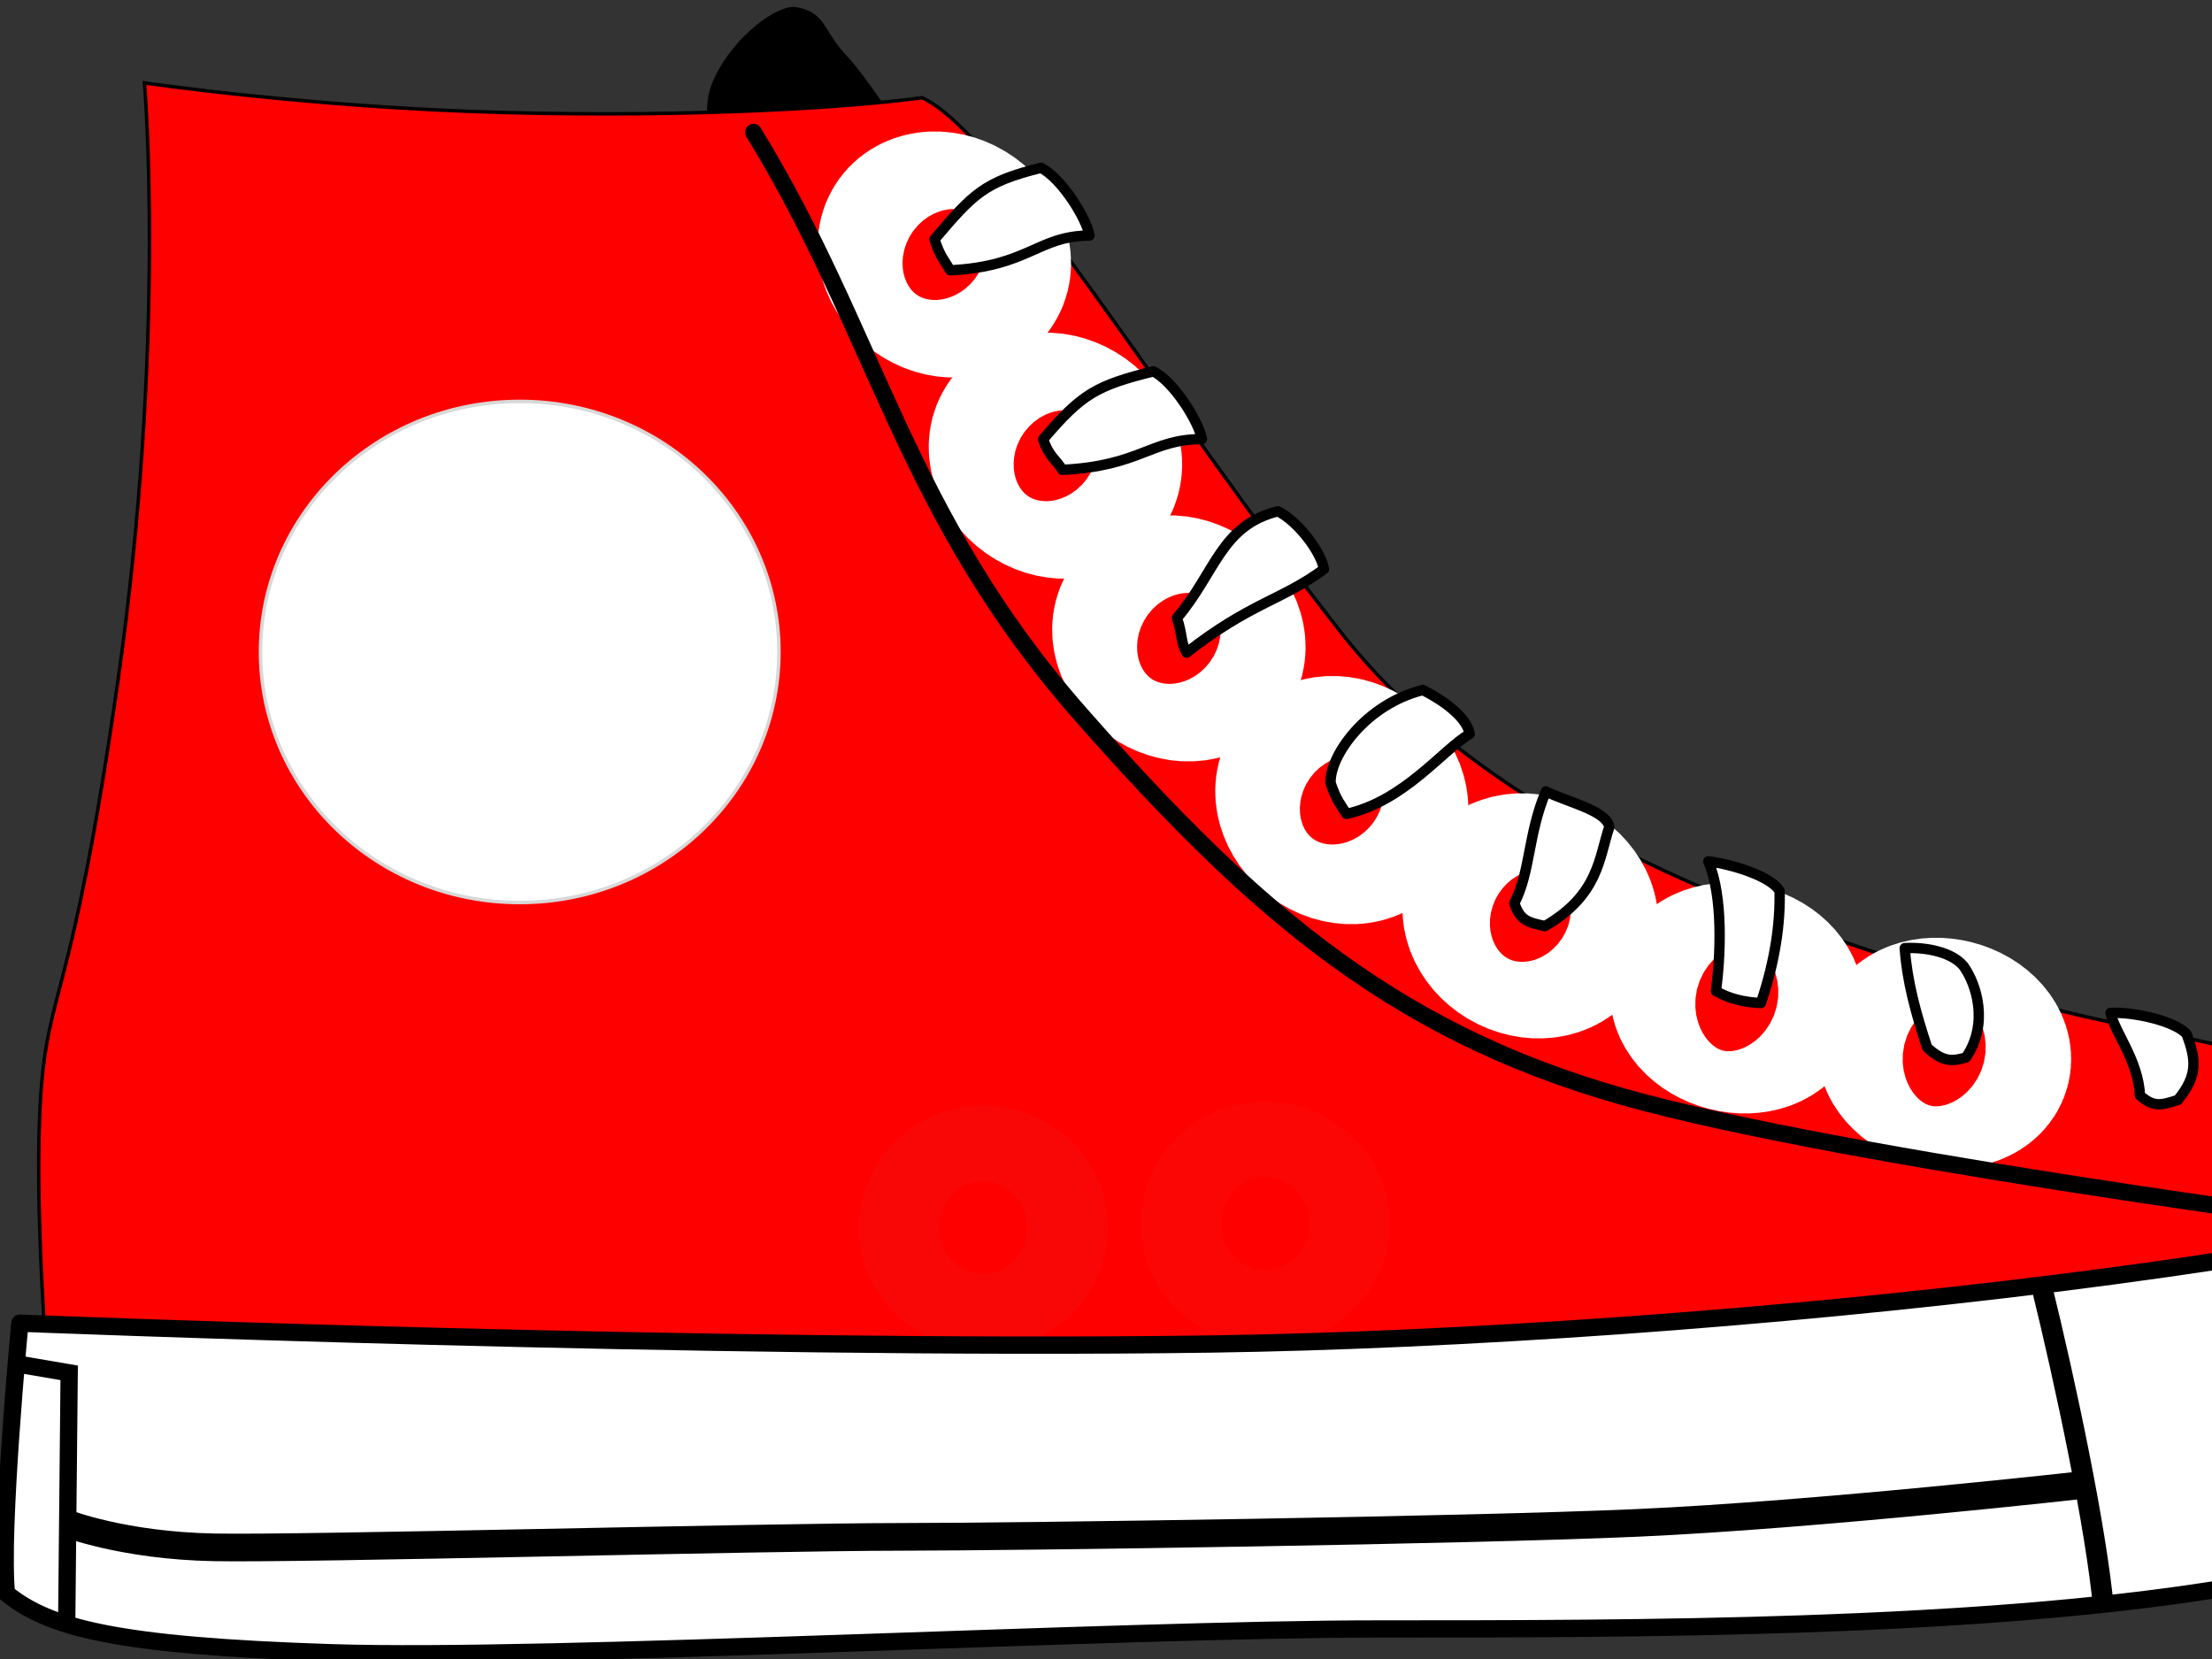
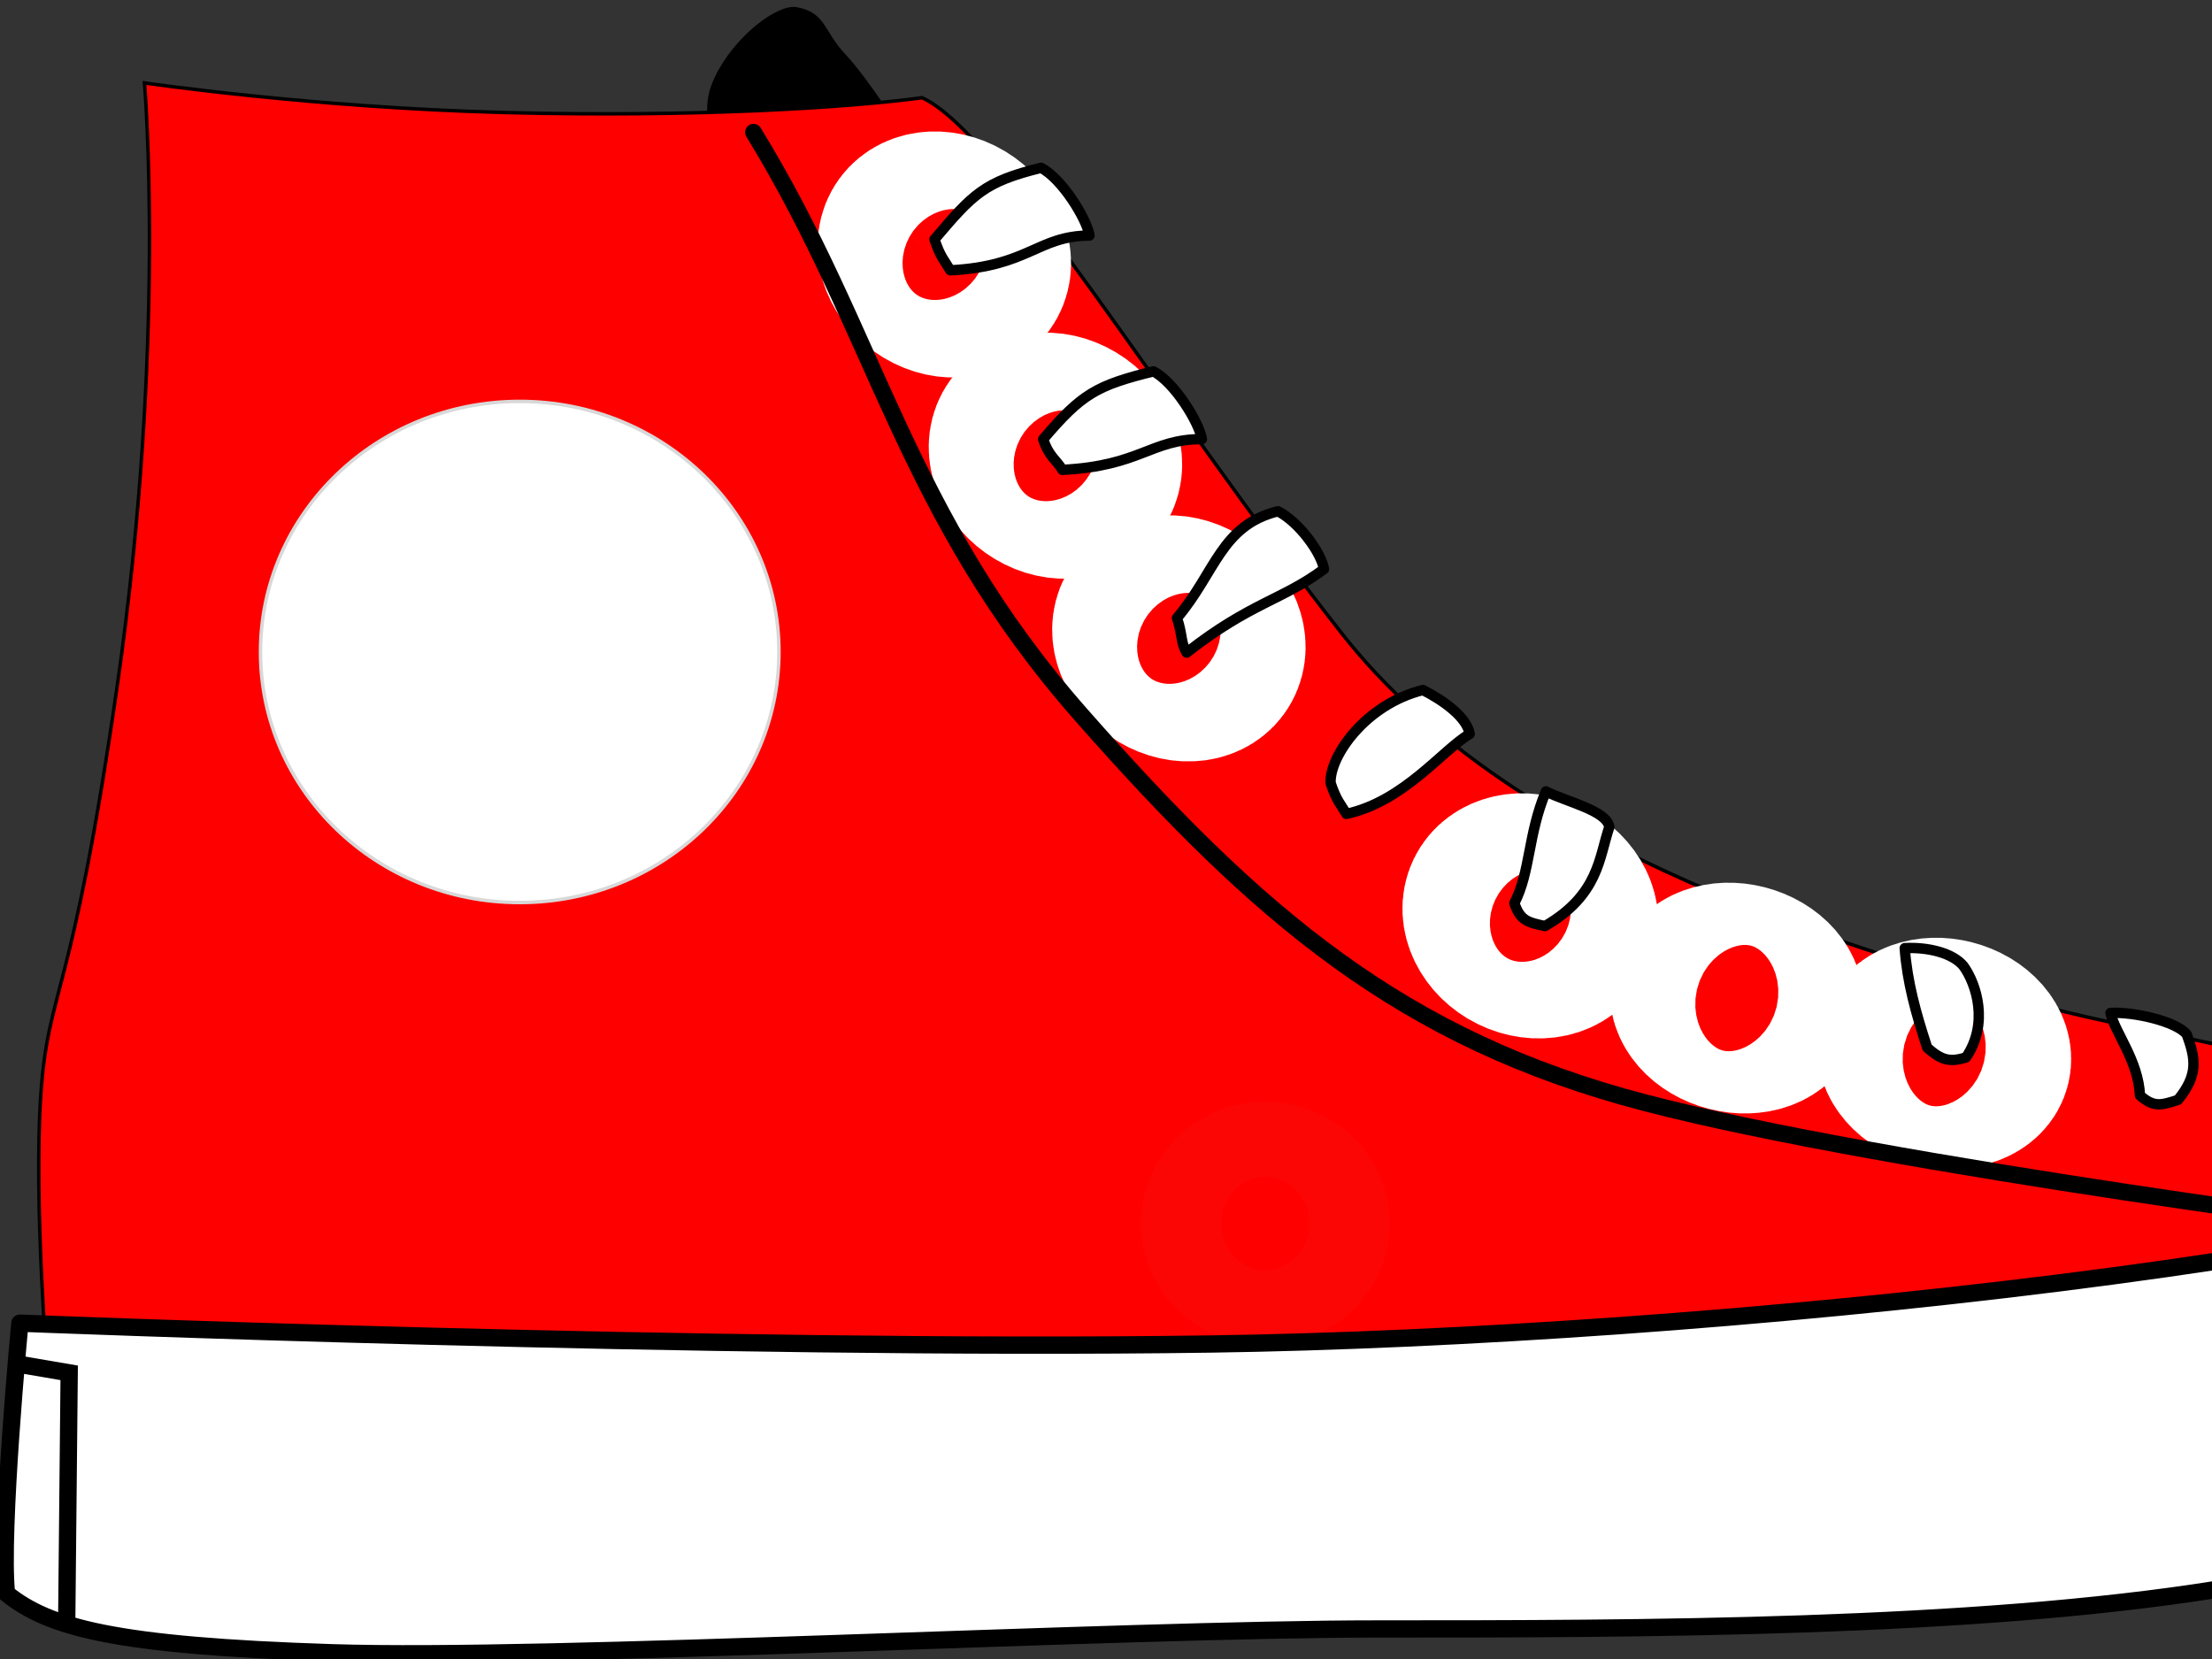
<svg xmlns="http://www.w3.org/2000/svg" width="640" height="480">
  <rect width="100%" height="100%" fill="#333333" stroke="none" />
  <title>white shoe</title>
  <g>
    <path fill="#000000" stroke="#000000" stroke-width="1px" id="path3946" d="m205.729,43.276c-0.52,-10.019 -1.695,-13.926 1.505,-20.678c5.584,-11.78 17.916,-20.944 23.138,-20.036c8.214,1.429 7.5,6.786 13.929,13.571c6.429,6.786 16.786,23.214 16.786,23.214l-55.357,3.929z" />
    <path fill="#ff0000" stroke="#000000" stroke-width="1px" id="path3015" d="m41.801,23.991c0,0 6.429,75 -7.857,174.286c-13.23,91.946 -20,87.143 -22.143,118.571c-2.143,31.429 2.143,82.857 2.143,82.857c0,0 321.429,7.143 410,2.143c88.571,-5 301.429,-41.429 301.429,-41.429c0,0 -1.429,-27.143 -30.714,-42.143c-29.286,-15 -86.429,-20 -120,-32.143c-33.571,-12.143 -134.286,-36.429 -186.429,-102.857c-52.143,-66.429 -98.802,-144.561 -121.429,-155c-20.911,2.825 -65,5.714 -120.714,4.286c-55.714,-1.429 -104.286,-8.571 -104.286,-8.571l-0,0l-0,0z" />
    <path fill="#ffffff" stroke="#d8d8d8" stroke-miterlimit="4" stroke-dashoffset="0" d="m225.372,188.634c0,40.041 -33.579,72.5 -75,72.5c-41.421,0 -75,-32.459 -75,-72.5c0,-40.041 33.579,-72.5 75,-72.5c41.421,0 75,32.459 75,72.5z" id="path3017" />
-     <path fill="none" stroke="#f90707" stroke-width="48.765" stroke-miterlimit="4" stroke-dashoffset="0" d="m296.13,355.205c0,6.021 -5.2,10.901 -11.616,10.901c-6.415,0 -11.616,-4.881 -11.616,-10.901c0,-6.021 5.2,-10.901 11.616,-10.901c6.415,0 11.616,4.881 11.616,10.901z" id="path3017-0" />
    <path fill="none" stroke="#fc0505" stroke-width="48.765" stroke-miterlimit="4" stroke-dashoffset="0" d="m377.702,353.991c0,6.021 -5.2,10.901 -11.616,10.901c-6.415,0 -11.616,-4.881 -11.616,-10.901c0,-6.021 5.2,-10.901 11.616,-10.901c6.415,0 11.616,4.881 11.616,10.901z" id="path3017-0-3" />
    <path fill="none" stroke="#ffffff" stroke-width="48.767" stroke-miterlimit="4" stroke-dashoffset="0" d="m284.452,80.363c-2.757,4.959 -10.016,5.966 -16.214,2.249c-6.198,-3.717 -8.988,-10.749 -6.232,-15.708c2.757,-4.959 10.016,-5.966 16.214,-2.249c6.198,3.717 8.988,10.749 6.232,15.708z" id="path3017-0-38" />
    <path fill="none" stroke="#ffffff" stroke-width="48.767" stroke-miterlimit="4" stroke-dashoffset="0" d="m316.595,138.577c-2.757,4.959 -10.016,5.966 -16.214,2.249c-6.198,-3.717 -8.988,-10.749 -6.232,-15.708c2.757,-4.959 10.016,-5.966 16.214,-2.249c6.198,3.717 8.988,10.749 6.232,15.708z" id="path3017-0-38-5" />
    <path fill="none" stroke="#ffffff" stroke-width="48.767" stroke-miterlimit="4" stroke-dashoffset="0" d="m352.309,191.434c-2.757,4.959 -10.016,5.966 -16.214,2.249c-6.198,-3.717 -8.988,-10.749 -6.232,-15.708c2.757,-4.959 10.016,-5.966 16.214,-2.249c6.198,3.717 8.988,10.749 6.232,15.708z" id="path3017-0-38-8" />
-     <path fill="none" stroke="#ffffff" stroke-width="48.767" stroke-miterlimit="4" stroke-dashoffset="0" d="m399.41,238.407c-2.746,5.096 -9.979,6.131 -16.154,2.312c-6.175,-3.82 -8.955,-11.048 -6.208,-16.144c2.746,-5.096 9.979,-6.131 16.154,-2.312c6.175,3.82 8.955,11.048 6.208,16.144z" id="path3017-0-38-6" />
    <path fill="none" stroke="#ffffff" stroke-width="48.767" stroke-miterlimit="4" stroke-dashoffset="0" d="m455.013,269.86c-1.82,5.496 -8.763,7.771 -15.507,5.082c-6.745,-2.689 -10.737,-9.325 -8.917,-14.821c1.82,-5.496 8.763,-7.771 15.507,-5.082c6.745,2.689 10.737,9.325 8.917,14.821z" id="path3017-0-38-6-2" />
    <path fill="none" stroke="#ffffff" stroke-width="48.767" stroke-miterlimit="4" stroke-dashoffset="0" d="m514.446,292.733c-1.778,4.466 -8.561,6.314 -15.15,4.129c-6.589,-2.185 -10.49,-7.577 -8.712,-12.043c1.778,-4.466 8.561,-6.314 15.15,-4.129c6.589,2.185 10.49,7.577 8.712,12.043z" id="path3017-0-38-6-2-3" />
    <path fill="none" stroke="#ffffff" stroke-width="48.767" stroke-miterlimit="4" stroke-dashoffset="0" d="m574.446,308.662c-1.778,4.466 -8.561,6.314 -15.15,4.129c-6.589,-2.185 -10.49,-7.577 -8.712,-12.043c1.778,-4.466 8.561,-6.314 15.15,-4.129c6.589,2.185 10.49,7.577 8.712,12.043z" id="path3017-0-38-6-2-3-9" />
    <path fill="#ffffff" stroke="#000000" stroke-width="5" stroke-miterlimit="4" id="path3944" d="m791.143,336.316c-6.429,-12.143 -15.351,-21.733 -27.914,-24.825c-26.017,-6.403 -76.071,-1.964 -91.429,-0.179c-15.357,1.786 31.964,38.75 50.714,49.464c13.118,-5.408 60.524,-13.726 68.628,-24.461z" />
    <path fill="#ffffff" stroke="#000000" stroke-width="5" stroke-linejoin="round" stroke-miterlimit="4" id="path3934" d="m5.747,382.827c0,0 201.352,8.064 344.452,6.041c141.847,-2.005 365.824,-24.965 441.602,-60.592c2.32,6.836 10.571,13.313 13.441,21.256c3.394,9.395 12.944,47.157 7.23,61.443c-5.715,14.286 -99.243,37.388 -170.671,48.817c-71.429,11.428 -167.23,11.515 -242.944,11.515c-75.714,0 -239.993,8.896 -302.85,6.883c-62.971,-2.017 -81.923,-7.315 -94.12,-17.143c-1.909,-17.698 3.86,-78.22 3.86,-78.22l-0,0l0,0z" />
-     <path fill="none" stroke="#000000" stroke-width="6" stroke-miterlimit="4" id="path3936" d="m590.372,370.776c7.5,30.357 16.071,71.429 18.214,94.286" />
    <path fill="none" stroke="#000000" stroke-width="5" stroke-miterlimit="4" id="path3938" d="m5.372,394.705l14.643,2.5l-0.714,72.143" />
-     <path fill="none" stroke="#000000" stroke-width="8" stroke-miterlimit="4" id="path3940" d="m19.301,440.776c0,0 16.37,6.413 42.634,6.918c26.264,0.505 158.089,-3.002 198.495,-3.03c35.864,-0.025 164.641,-1.884 213.142,-4.041c52.515,-2.335 130.31,-11.112 130.31,-11.112" />
    <path fill="none" stroke="#000000" stroke-width="4.874" stroke-linecap="round" stroke-miterlimit="4" id="path3942" d="m218.013,38.275c35.772,58.209 43.506,110.29 94.747,168.499c51.241,58.209 92.813,93.951 163.39,112.333c70.577,18.382 224.298,37.785 224.298,37.785" />
    <path fill="#ffffff" stroke="#000000" stroke-width="3" stroke-linejoin="round" stroke-miterlimit="4" id="path3948" d="m270.372,69.259c1.696,5.089 2.805,5.982 4.583,8.953c22.659,-1.138 25.335,-9.999 40.272,-10.059c-0.787,-4.803 -7.98,-16.523 -14.03,-19.599c-16.483,4.065 -19.671,7.583 -30.825,20.705z" />
    <path fill="#ffffff" stroke="#000000" stroke-width="3" stroke-linejoin="round" stroke-miterlimit="4" id="path3948-9" d="m301.817,127.082c1.696,5.089 3.787,5.893 5.566,8.864c22.659,-1.138 25.424,-8.839 40.361,-8.898c-0.787,-4.803 -7.98,-16.523 -14.03,-19.599c-16.483,4.065 -20.742,6.512 -31.896,19.634z" />
    <path fill="#ffffff" stroke="#000000" stroke-width="3" stroke-linejoin="round" stroke-miterlimit="4" id="path3948-0" d="m340.532,178.809c1.696,5.089 1.019,7.054 2.798,10.024c18.552,-14.53 27.656,-15.178 39.736,-24.166c-0.787,-4.803 -7.265,-13.666 -13.316,-16.742c-16.483,4.065 -18.064,17.762 -29.218,30.884z" />
    <path fill="#ffffff" stroke="#000000" stroke-width="3" stroke-linejoin="round" stroke-miterlimit="4" id="path3948-2" d="m384.979,226.538c1.696,5.089 2.805,5.982 4.583,8.953c16.725,-3.663 27.86,-18.586 35.663,-23.128c-0.787,-4.803 -7.475,-9.641 -13.525,-12.717c-16.483,4.065 -27.058,19.073 -26.721,26.892z" />
    <path fill="#ffffff" stroke="#000000" stroke-width="3" stroke-linejoin="round" stroke-miterlimit="4" id="path3948-2-9" d="m438.15,261.309c1.696,5.089 3.934,5.555 8.869,6.631c15.62,-9.048 15.628,-19.925 18.609,-28.664c-0.787,-4.803 -12.296,-7.23 -18.347,-10.306c-5.233,12.458 -4.468,23.359 -9.132,32.339z" />
-     <path fill="#ffffff" stroke="#000000" stroke-width="3" stroke-linejoin="round" stroke-miterlimit="4" id="path3948-2-9-1" d="m496.486,286.753c3.714,2.182 8.122,3.243 13.001,3.451c4.26,-12.708 5.598,-23.185 5.411,-32.416c-2.382,-4.244 -13.901,-7.766 -20.639,-8.587c4.394,10.34 3.538,27.519 2.227,37.552z" />
    <path fill="#ffffff" stroke="#000000" stroke-width="3" stroke-linejoin="round" stroke-miterlimit="4" id="path3948-2-9-1-5" d="m557.592,303.109c4.014,3.559 6.437,4.359 11.249,2.824c6.604,-9.711 3.067,-21.155 -0.741,-26.426c-3.083,-3.766 -10.223,-5.543 -17.001,-5.182c0.687,9.618 3.138,18.55 6.493,28.784z" />
    <path fill="#ffffff" stroke="#000000" stroke-width="3" stroke-linejoin="round" stroke-miterlimit="4" id="path3948-2-9-1-3" d="m619.153,316.932c4.014,3.559 6.184,2.844 10.997,1.308c5.973,-7.312 5.087,-11.938 2.542,-18.976c-3.083,-3.766 -15.274,-6.553 -22.052,-6.192c1.192,5.577 8.062,13.751 8.514,23.859z" />
    <title>Layer 1</title>
  </g>
</svg>